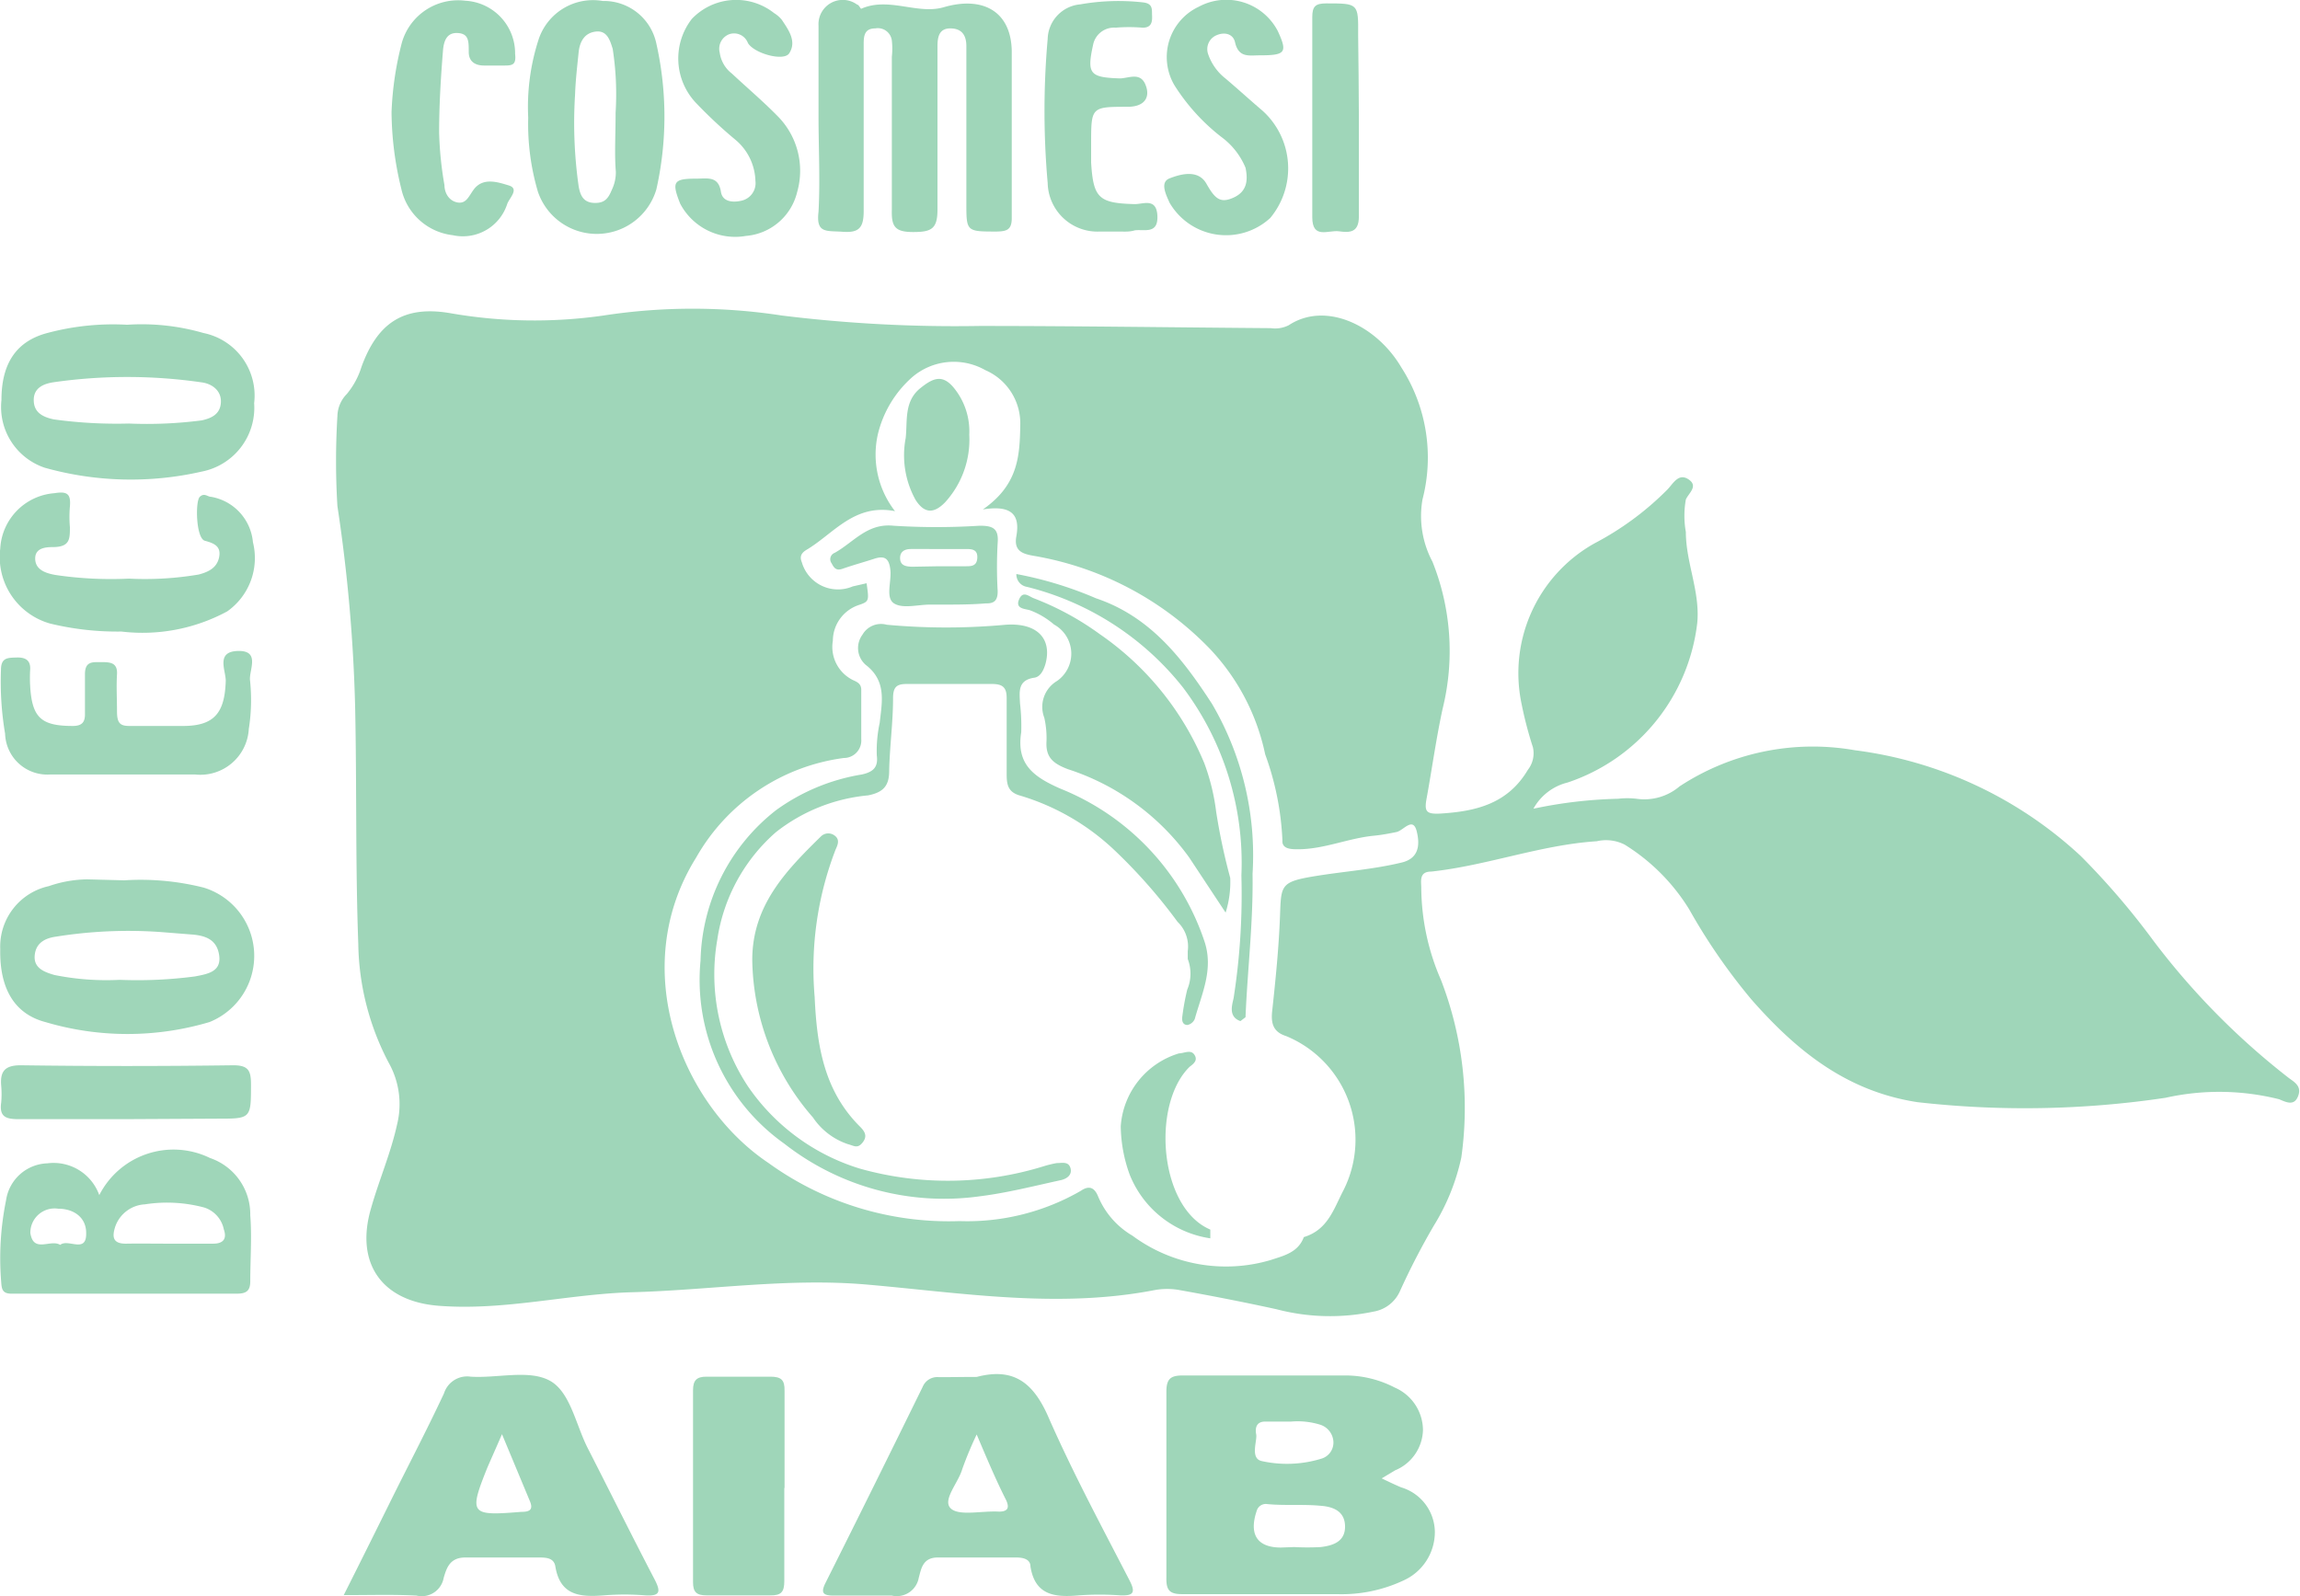
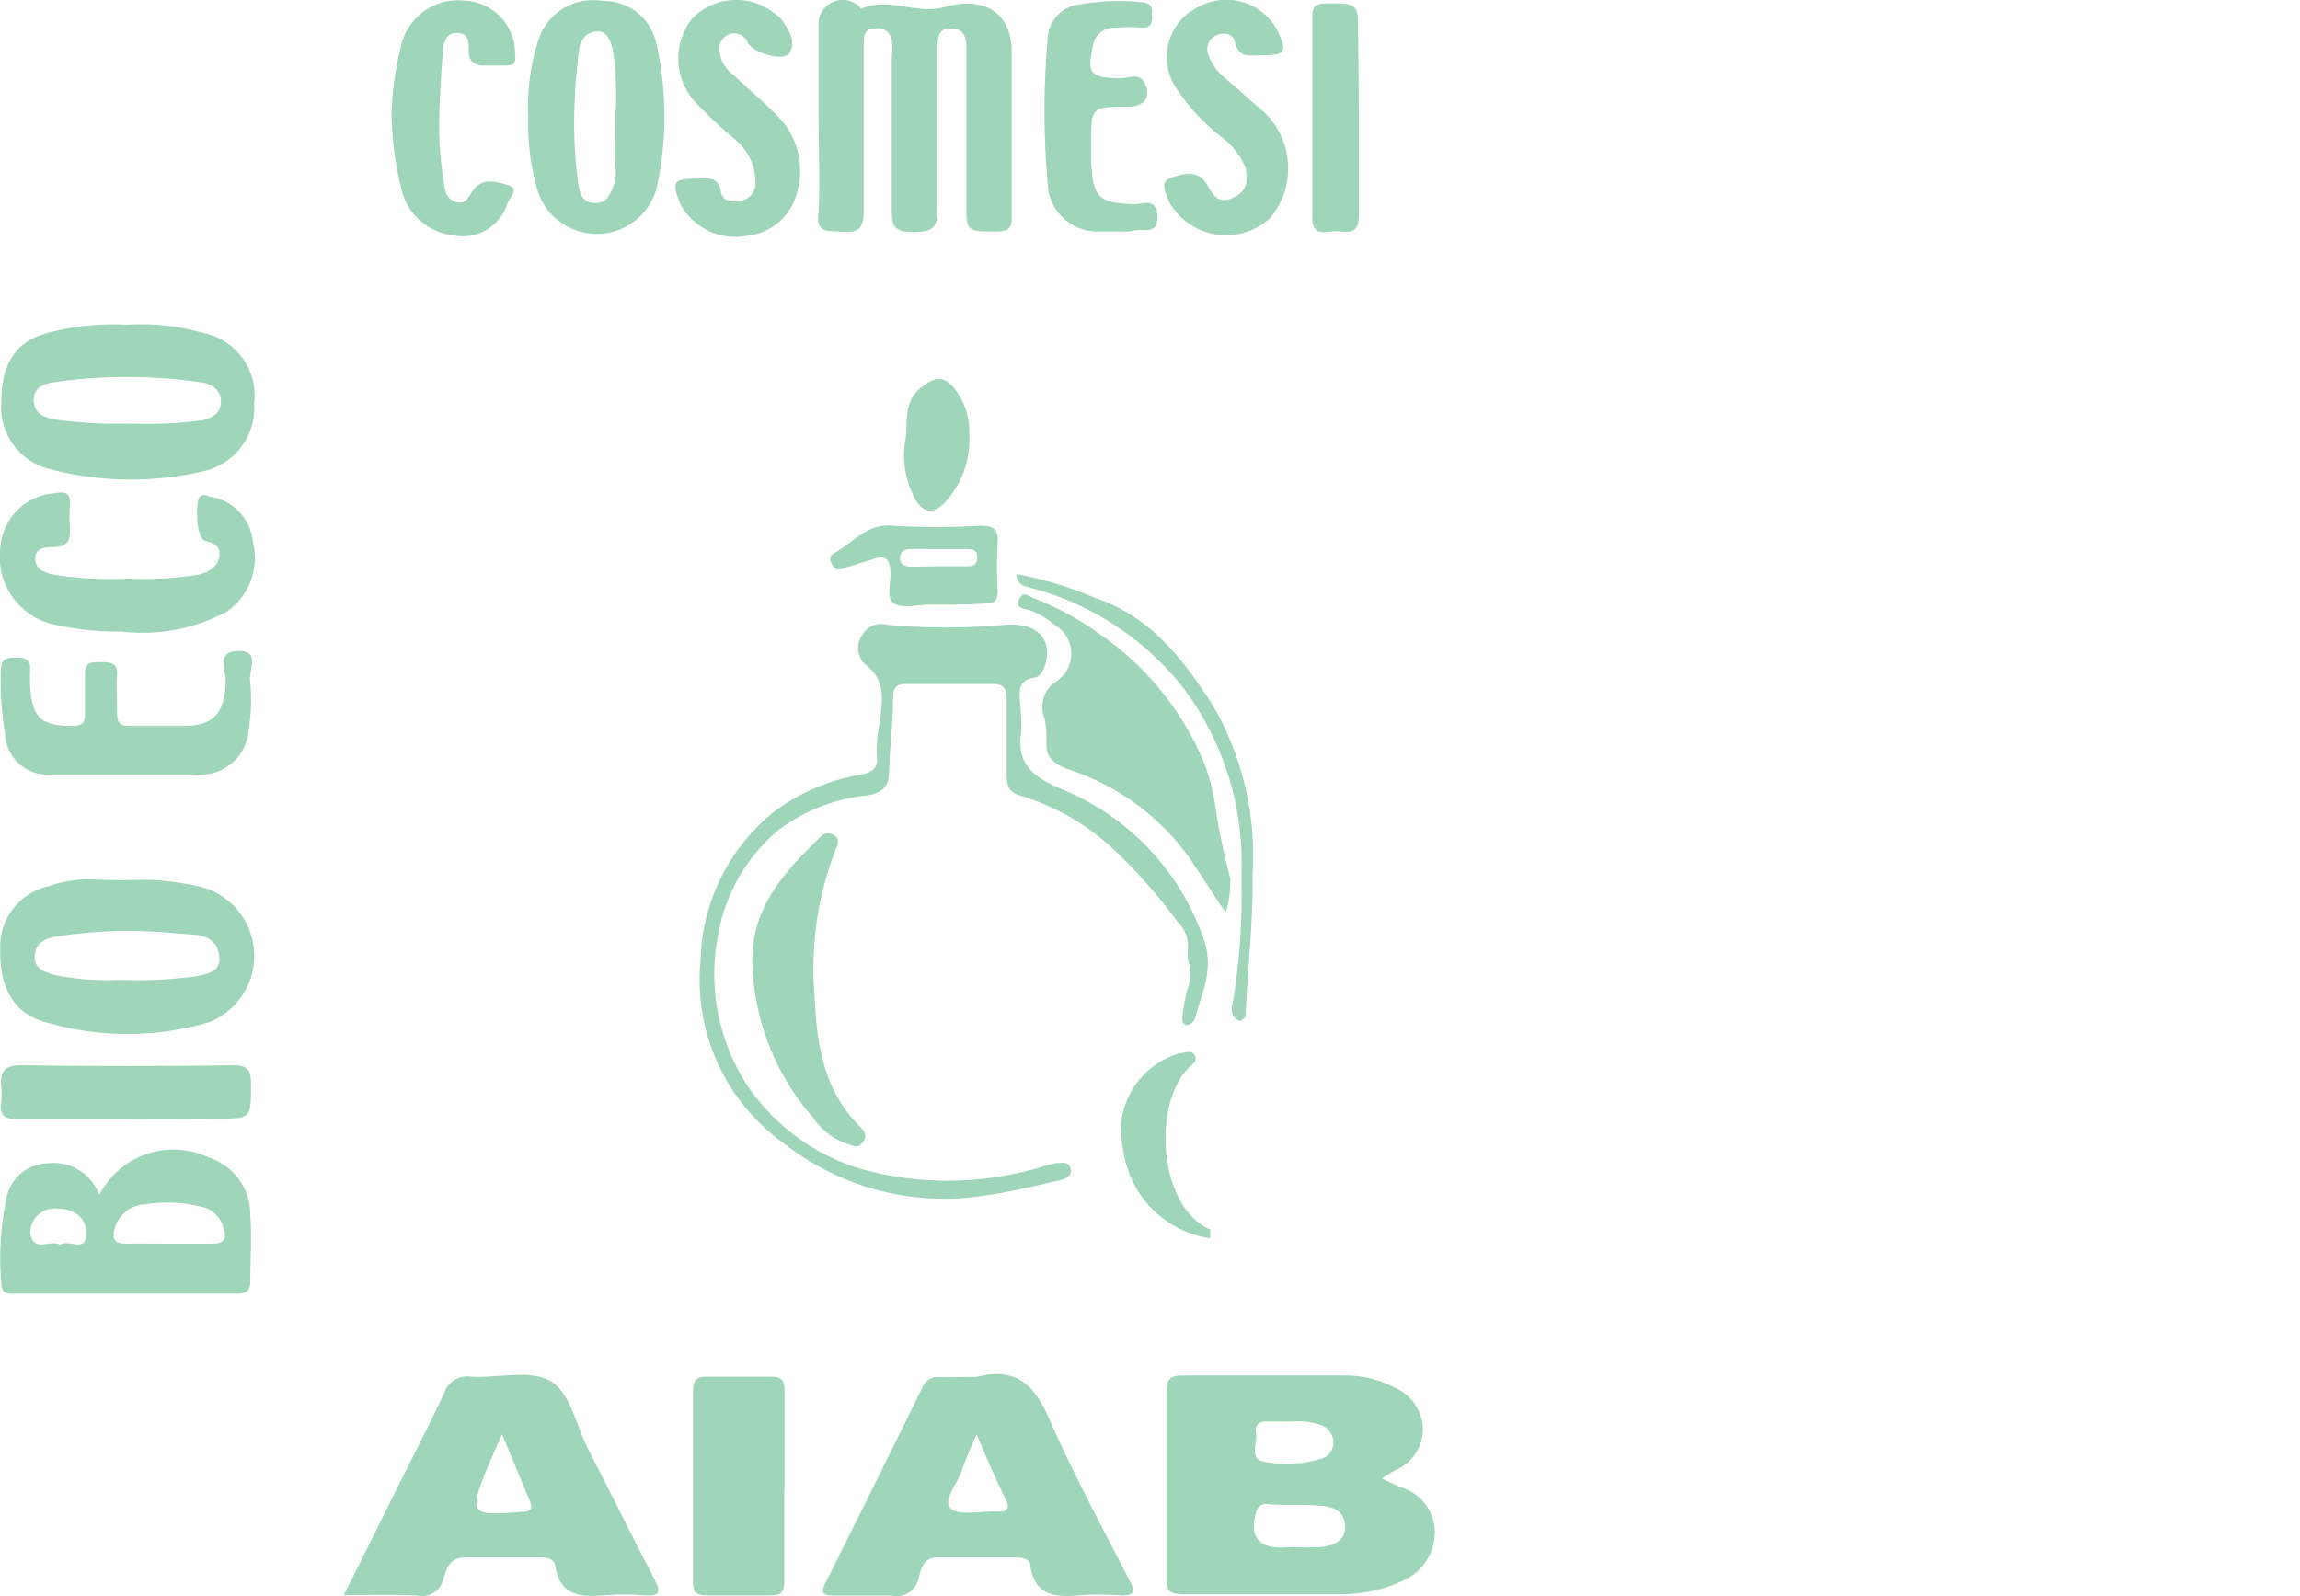
<svg xmlns="http://www.w3.org/2000/svg" id="Capa_7" data-name="Capa 7" viewBox="0 0 94.75 65.76">
  <defs>
    <style>.cls-1{fill:#9fd6b9;}</style>
  </defs>
  <title>aiab</title>
-   <path class="cls-1" d="M66.86,34.41A18.71,18.71,0,0,1,70.35,34a3.22,3.22,0,0,1,.76,0,2.24,2.24,0,0,0,1.77-.51A10,10,0,0,1,80.1,32a16.78,16.78,0,0,1,9.31,4.36,31,31,0,0,1,3,3.5A30.11,30.11,0,0,0,98,45.52c.27.19.52.36.35.76s-.52.2-.77.1a10.14,10.14,0,0,0-4.68-.06,39.29,39.29,0,0,1-10.22.18c-2.94-.45-5-2.14-6.83-4.22a24.37,24.37,0,0,1-2.57-3.72,8.18,8.18,0,0,0-2.66-2.67,1.69,1.69,0,0,0-1.15-.14c-2.32.15-4.51,1-6.82,1.25-.51,0-.41.4-.41.67a9.62,9.62,0,0,0,.81,3.79,14.64,14.64,0,0,1,.84,7.32,8.9,8.9,0,0,1-1.14,2.82,29.72,29.72,0,0,0-1.39,2.69,1.45,1.45,0,0,1-1.09.84,8.67,8.67,0,0,1-4-.1c-1.33-.29-2.66-.55-4-.79a2.86,2.86,0,0,0-1,0c-4,.78-8,.11-11.93-.23-3.21-.27-6.38.23-9.57.32-2.67.07-5.28.77-8,.56-2.36-.18-3.45-1.76-2.8-4,.33-1.17.82-2.29,1.08-3.48a3.48,3.48,0,0,0-.35-2.54,10.83,10.83,0,0,1-1.25-4.89c-.12-3.25-.06-6.51-.13-9.76a65.79,65.79,0,0,0-.73-8.28,30.6,30.6,0,0,1,0-3.71,1.34,1.34,0,0,1,.39-.91,3.24,3.24,0,0,0,.6-1.11c.66-1.82,1.74-2.54,3.64-2.22a20.08,20.08,0,0,0,6.33.1,24.15,24.15,0,0,1,7.35,0,58.28,58.28,0,0,0,8.14.43c4,0,8,.06,12,.09a1.24,1.24,0,0,0,.74-.12c1.52-1,3.62,0,4.64,1.74a6.86,6.86,0,0,1,.87,5.44,4,4,0,0,0,.41,2.56,9.9,9.9,0,0,1,.42,6.06c-.27,1.24-.44,2.5-.67,3.75-.08.48,0,.6.57.57,1.47-.09,2.78-.4,3.61-1.8a1.11,1.11,0,0,0,.21-.93,15.86,15.86,0,0,1-.47-1.8,6.13,6.13,0,0,1,3-6.6,12.2,12.2,0,0,0,3-2.21c.24-.24.46-.71.88-.43s0,.57-.11.83a3.78,3.78,0,0,0,0,1.34c0,1.26.59,2.45.47,3.74a7.9,7.9,0,0,1-5.34,6.58A2.21,2.21,0,0,0,66.86,34.41ZM57.4,52.06c1-.3,1.24-1.18,1.64-1.94a4.62,4.62,0,0,0-2.36-6.34c-.54-.17-.64-.52-.58-1.05.14-1.29.27-2.58.32-3.88s0-1.43,1.49-1.67c1.17-.19,2.35-.27,3.51-.55.74-.17.76-.75.64-1.26-.15-.67-.55-.06-.84,0s-.61.12-.91.15c-1.07.1-2.07.56-3.15.56-.26,0-.67,0-.64-.37a11.79,11.79,0,0,0-.71-3.54,9,9,0,0,0-2.29-4.36A13.14,13.14,0,0,0,46.33,24c-.48-.08-.89-.18-.77-.82.15-.84-.15-1.3-1.38-1.1,1.44-1,1.52-2.17,1.54-3.45a2.39,2.39,0,0,0-1.44-2.29,2.63,2.63,0,0,0-3,.28A4.54,4.54,0,0,0,39.85,19a3.8,3.8,0,0,0,.71,3.15c-1.65-.32-2.5.89-3.59,1.56-.17.1-.38.23-.25.54a1.55,1.55,0,0,0,2.1,1l.57-.13c.1.71.11.75-.3.89A1.56,1.56,0,0,0,38,27.49a1.52,1.52,0,0,0,.85,1.63c.18.08.33.16.32.42,0,.68,0,1.36,0,2a.72.72,0,0,1-.72.78,8.23,8.23,0,0,0-6.08,4.1C29.51,41,31.76,46.6,35.34,49a12.69,12.69,0,0,0,7.88,2.4,9.36,9.36,0,0,0,5-1.25c.38-.26.58-.08.71.24A3.39,3.39,0,0,0,50.34,52a6.48,6.48,0,0,0,5.71,1c.51-.17,1.1-.3,1.34-.91Z" transform="translate(-3.69 -1.09)" />
  <path class="cls-1" d="M60.61,62c.29.14.54.26.8.37a1.94,1.94,0,0,1,1.39,1.84,2.19,2.19,0,0,1-1.3,2,6,6,0,0,1-2.73.56c-2.12,0-4.25,0-6.38,0-.54,0-.66-.18-.65-.69q0-3.82,0-7.65c0-.55.19-.67.69-.67,2.24,0,4.48,0,6.72,0a4.42,4.42,0,0,1,2,.5,1.92,1.92,0,0,1,1.16,1.75,1.85,1.85,0,0,1-1.15,1.66ZM57,64.83v0a10.09,10.09,0,0,0,1.1,0c.5-.06,1-.22,1-.84s-.46-.82-1-.86c-.73-.07-1.46,0-2.2-.07a.39.39,0,0,0-.44.28c-.32.95,0,1.51,1,1.51Zm-.07-5.17H55.81c-.37,0-.42.27-.37.53s-.27,1,.24,1.1a4.82,4.82,0,0,0,2.44-.1.69.69,0,0,0,.5-.71.78.78,0,0,0-.54-.69A3.14,3.14,0,0,0,56.88,59.66Z" transform="translate(-3.69 -1.09)" />
  <path class="cls-1" d="M17.85,66.81c.67-1.33,1.27-2.54,1.87-3.75.75-1.52,1.53-3,2.26-4.56a1,1,0,0,1,1.1-.69c1.1.07,2.39-.3,3.25.16s1.08,1.84,1.59,2.82c.91,1.78,1.8,3.58,2.73,5.36.26.5.26.71-.38.67a10.72,10.72,0,0,0-1.7,0c-1,.08-1.8,0-2-1.18-.05-.35-.35-.38-.66-.38-1,0-2,0-3.05,0-.64,0-.77.43-.89.83a.92.92,0,0,1-1.12.74C19.9,66.78,19,66.81,17.85,66.81Zm6.52-6.63c-.26.6-.44,1-.6,1.37-.78,1.94-.7,2,1.39,1.83.31,0,.52-.06.36-.44Z" transform="translate(-3.69 -1.09)" />
  <path class="cls-1" d="M43.93,57.82c1.6-.42,2.39.32,3,1.77,1,2.26,2.16,4.42,3.29,6.61.27.52.15.64-.38.62a12.06,12.06,0,0,0-1.7,0c-1,.09-1.81,0-2-1.19,0-.3-.3-.37-.58-.37-1.08,0-2.16,0-3.24,0-.62,0-.68.47-.78.83a.92.92,0,0,1-1.11.74c-.79,0-1.59,0-2.38,0-.46,0-.56-.11-.35-.53,1.35-2.69,2.68-5.38,4-8.07a.65.65,0,0,1,.67-.4C42.91,57.83,43.42,57.82,43.93,57.82Zm0,2.36a15.31,15.31,0,0,0-.6,1.44c-.16.56-.81,1.25-.49,1.6s1.28.11,2,.15c.35,0,.45-.14.3-.47C44.72,62.07,44.37,61.24,43.92,60.18Z" transform="translate(-3.69 -1.09)" />
  <path class="cls-1" d="M37.41,5.89V2.15A1,1,0,0,1,39,1.28c.07,0,.15.19.17.17,1.13-.5,2.31.25,3.39-.06,1.6-.47,2.78.15,2.81,1.8,0,2.29,0,4.59,0,6.89,0,.49-.22.54-.62.55-1.25,0-1.25,0-1.25-1.17V3.59c0-.2,0-.4,0-.6,0-.4-.15-.72-.64-.73s-.55.36-.55.75c0,2.24,0,4.48,0,6.72,0,.79-.25.92-1,.92s-.9-.22-.88-.92c0-2.1,0-4.2,0-6.3a3,3,0,0,0,0-.67.58.58,0,0,0-.68-.5c-.43,0-.48.28-.48.63,0,2.3,0,4.6,0,6.89,0,.68-.18.91-.86.86s-1.11.08-1-.83c.07-1.3,0-2.61,0-3.92Z" transform="translate(-3.69 -1.09)" />
  <path class="cls-1" d="M8.93,14.47a9.14,9.14,0,0,1,3.14.34,2.63,2.63,0,0,1,2.09,2.89A2.68,2.68,0,0,1,12,20.52a13.13,13.13,0,0,1-6.47-.16,2.64,2.64,0,0,1-1.78-2.79c0-1.54.64-2.43,1.89-2.76A10.47,10.47,0,0,1,8.93,14.47ZM9,18.54a17.5,17.5,0,0,0,3-.13c.41-.09.77-.26.79-.75s-.38-.77-.82-.82a21.35,21.35,0,0,0-6.08,0c-.39.06-.81.22-.81.73s.36.7.83.8A19,19,0,0,0,9,18.54Z" transform="translate(-3.69 -1.09)" />
  <path class="cls-1" d="M7.78,50.33a3.43,3.43,0,0,1,4.56-1.53A2.45,2.45,0,0,1,14,51.16c.07.9,0,1.81,0,2.72,0,.43-.2.51-.57.51q-4.63,0-9.27,0c-.37,0-.4-.19-.42-.47a12,12,0,0,1,.2-3.38,1.78,1.78,0,0,1,1.7-1.52A2,2,0,0,1,7.78,50.33Zm2.82,2c.62,0,1.24,0,1.87,0,.44,0,.57-.22.44-.59a1.19,1.19,0,0,0-.81-.9,5.92,5.92,0,0,0-2.44-.13,1.37,1.37,0,0,0-1.22.91c-.14.43-.11.72.46.71S10,52.33,10.6,52.33Zm-4.43.05c.33-.27,1.09.38,1.07-.49,0-.65-.52-1-1.15-1a1,1,0,0,0-1.15,1C5.07,52.74,5.77,52.13,6.17,52.38Z" transform="translate(-3.69 -1.09)" />
  <path class="cls-1" d="M8.81,37.36a10.62,10.62,0,0,1,3.27.3,2.94,2.94,0,0,1,.24,5.54,11.87,11.87,0,0,1-6.76,0c-1.29-.34-1.89-1.4-1.86-3a2.55,2.55,0,0,1,2-2.6,5,5,0,0,1,1.58-.28Zm-.19,4.1a18.19,18.19,0,0,0,3.1-.14c.52-.1,1.09-.19,1-.86s-.58-.83-1.16-.87l-1.26-.1A18.88,18.88,0,0,0,6,39.68c-.43.06-.83.24-.88.77s.4.69.81.81A10.81,10.81,0,0,0,8.62,41.46Z" transform="translate(-3.69 -1.09)" />
  <path class="cls-1" d="M25.45,5.94a9,9,0,0,1,.44-3.26,2.36,2.36,0,0,1,2.63-1.55,2.21,2.21,0,0,1,2.21,1.76,13.73,13.73,0,0,1,0,6,2.56,2.56,0,0,1-4.88.1A9.84,9.84,0,0,1,25.45,5.94Zm3.6-.21a12.18,12.18,0,0,0-.12-2.63c-.11-.35-.23-.76-.69-.71s-.66.4-.71.83c-.06.59-.13,1.18-.15,1.77a18.51,18.51,0,0,0,.15,3.79c.06.31.16.65.63.67s.6-.22.74-.55a1.66,1.66,0,0,0,.16-.73C29,7.43,29.05,6.7,29.05,5.73Z" transform="translate(-3.69 -1.09)" />
  <path class="cls-1" d="M36,62.4c0,1.27,0,2.55,0,3.83,0,.44-.12.6-.58.59-.88,0-1.76,0-2.63,0-.41,0-.55-.14-.55-.54q0-4,0-7.91c0-.41.15-.56.55-.56.88,0,1.76,0,2.63,0,.45,0,.6.13.59.58,0,1.33,0,2.66,0,4Z" transform="translate(-3.69 -1.09)" />
  <path class="cls-1" d="M9,24.93a13.24,13.24,0,0,0,2.88-.17c.42-.11.76-.29.84-.73s-.22-.56-.59-.66-.4-1.63-.21-1.81.32,0,.47,0a2.09,2.09,0,0,1,1.72,1.87,2.69,2.69,0,0,1-1.06,2.85,7.34,7.34,0,0,1-4.36.83,11.74,11.74,0,0,1-2.94-.33A2.85,2.85,0,0,1,3.7,23.69a2.42,2.42,0,0,1,2.23-2.28c.5-.08.69,0,.64.55a4.83,4.83,0,0,0,0,.85c0,.48,0,.8-.65.82-.28,0-.78,0-.78.47s.44.61.84.68A15.56,15.56,0,0,0,9,24.93Z" transform="translate(-3.69 -1.09)" />
  <path class="cls-1" d="M8.75,33c-1,0-2,0-3,0A1.74,1.74,0,0,1,3.9,31.32a12.83,12.83,0,0,1-.17-2.63c0-.51.28-.5.65-.51s.59.12.55.54a5.76,5.76,0,0,0,0,.59C5,30.66,5.38,31,6.69,31c.37,0,.51-.15.5-.51,0-.54,0-1.08,0-1.62s.31-.5.66-.5.69,0,.66.5,0,1,0,1.53.16.61.59.6c.71,0,1.42,0,2.13,0,1.29,0,1.72-.54,1.76-1.86,0-.44-.42-1.21.51-1.23s.44.8.49,1.21a7.66,7.66,0,0,1-.05,2A2,2,0,0,1,11.73,33l-.26,0H8.75Z" transform="translate(-3.69 -1.09)" />
  <path class="cls-1" d="M55.57,3.37c-.42,0-.85.11-1-.53-.07-.34-.41-.45-.76-.3a.62.62,0,0,0-.35.78,2.16,2.16,0,0,0,.71,1c.52.44,1,.88,1.54,1.34a3.2,3.2,0,0,1,.31,4.41,2.69,2.69,0,0,1-4.15-.63c-.14-.32-.41-.84,0-1s1.17-.4,1.52.22.57.82,1.12.57S55.11,8.52,55,8a3,3,0,0,0-1-1.27,8.33,8.33,0,0,1-1.93-2.13,2.29,2.29,0,0,1,1-3.23,2.39,2.39,0,0,1,3.26,1C56.74,3.26,56.65,3.37,55.57,3.37Z" transform="translate(-3.69 -1.09)" />
  <path class="cls-1" d="M32.39,8.45c.44,0,.9-.12,1,.55.07.41.49.44.84.36a.74.74,0,0,0,.58-.82A2.29,2.29,0,0,0,34,6.86a19.16,19.16,0,0,1-1.61-1.5,2.66,2.66,0,0,1-.2-3.49,2.52,2.52,0,0,1,3.39-.24,1.24,1.24,0,0,1,.32.28c.28.42.62.89.3,1.38-.23.34-1.45,0-1.7-.43a.61.61,0,0,0-.77-.36.64.64,0,0,0-.39.76,1.31,1.31,0,0,0,.5.86c.62.58,1.27,1.13,1.86,1.73A3.19,3.19,0,0,1,36.53,9a2.37,2.37,0,0,1-2.11,1.81,2.56,2.56,0,0,1-2.71-1.33C31.35,8.57,31.43,8.45,32.39,8.45Z" transform="translate(-3.69 -1.09)" />
  <path class="cls-1" d="M19.82,5.71a13.22,13.22,0,0,1,.43-2.88,2.41,2.41,0,0,1,2.61-1.71,2.17,2.17,0,0,1,2.05,2.19c.05.44-.1.48-.43.48s-.57,0-.85,0S23,3.69,23,3.23s0-.76-.47-.78-.56.39-.59.71c-.09,1.12-.16,2.25-.16,3.38A14.51,14.51,0,0,0,22,8.72c0,.3.17.64.53.71s.47-.25.66-.51c.38-.54,1-.33,1.46-.19s0,.54-.07.78a1.92,1.92,0,0,1-2.24,1.27,2.46,2.46,0,0,1-2.12-1.92A13.49,13.49,0,0,1,19.82,5.71Z" transform="translate(-3.69 -1.09)" />
  <path class="cls-1" d="M49.81,10.63H49a2.05,2.05,0,0,1-2.15-2,33.67,33.67,0,0,1,0-5.94,1.47,1.47,0,0,1,1.34-1.42,9.05,9.05,0,0,1,2.6-.08c.4.05.35.29.36.53s0,.52-.4.51a6.72,6.72,0,0,0-1.1,0,.88.88,0,0,0-.93.71c-.26,1.19-.14,1.34,1.1,1.38.35,0,.83-.27,1.05.24s0,.92-.7.93c-1.53,0-1.53,0-1.53,1.53,0,.26,0,.51,0,.77.09,1.47.32,1.67,1.8,1.71.35,0,.9-.27.93.49s-.54.54-.93.59C50.21,10.65,50,10.63,49.81,10.63Z" transform="translate(-3.69 -1.09)" />
  <path class="cls-1" d="M8.81,47.2c-1.45,0-2.89,0-4.34,0-.52,0-.82-.08-.73-.69a3.89,3.89,0,0,0,0-.68c-.05-.58.13-.85.8-.85q4.38.06,8.76,0c.63,0,.73.23.73.79,0,1.41,0,1.41-1.38,1.41Z" transform="translate(-3.69 -1.09)" />
  <path class="cls-1" d="M59.67,5.93c0,1.36,0,2.72,0,4.08,0,.67-.38.67-.82.61s-1.1.34-1.1-.58c0-2.75,0-5.49,0-8.24,0-.45.13-.57.58-.57,1.32,0,1.32,0,1.31,1.3C59.66,3.66,59.66,4.79,59.67,5.93Z" transform="translate(-3.69 -1.09)" />
  <path class="cls-1" d="M52.62,40.6v-.32a1.41,1.41,0,0,0-.42-1.21,22,22,0,0,0-2.65-3,9.66,9.66,0,0,0-3.9-2.22c-.44-.15-.49-.45-.49-.87,0-1,0-2.09,0-3.14,0-.46-.2-.57-.62-.57-1.16,0-2.32,0-3.49,0-.42,0-.57.12-.57.59,0,1-.14,2-.16,3,0,.61-.25.88-.87,1a7.21,7.21,0,0,0-3.8,1.52,7.29,7.29,0,0,0-2.41,4.42,8.37,8.37,0,0,0,1.27,6.06,8.65,8.65,0,0,0,4.61,3.38,13.37,13.37,0,0,0,7.6-.11,4.54,4.54,0,0,1,.5-.12c.22,0,.49-.08.57.21s-.17.45-.43.5c-1.1.24-2.19.52-3.32.66A10.67,10.67,0,0,1,36,48.21a8.27,8.27,0,0,1-3.45-7.55,8.08,8.08,0,0,1,3.11-6.19A8.29,8.29,0,0,1,39.19,33c.51-.11.68-.33.62-.79a5.48,5.48,0,0,1,.12-1.34c.09-.84.3-1.72-.58-2.39a.92.92,0,0,1-.13-1.24.88.88,0,0,1,1-.41,26.74,26.74,0,0,0,4.9,0c1.28-.09,1.92.56,1.64,1.61-.08.27-.21.53-.45.57-.71.1-.62.59-.6,1.06a8,8,0,0,1,.05,1.19c-.21,1.32.51,1.84,1.63,2.33a10.29,10.29,0,0,1,5.91,6.26c.4,1.16-.1,2.17-.39,3.22a.42.42,0,0,1-.3.25c-.22,0-.24-.21-.21-.38a9.78,9.78,0,0,1,.2-1.08A1.68,1.68,0,0,0,52.62,40.6Z" transform="translate(-3.69 -1.09)" />
  <path class="cls-1" d="M54.18,38.69l-1.5-2.27a9.93,9.93,0,0,0-5-3.64c-.6-.23-.91-.48-.88-1.12a3.77,3.77,0,0,0-.09-1,1.24,1.24,0,0,1,.52-1.51,1.37,1.37,0,0,0-.12-2.33,3.24,3.24,0,0,0-1-.59c-.21-.06-.6-.06-.44-.44s.4-.13.61-.05A11.76,11.76,0,0,1,49,27.22a12.07,12.07,0,0,1,4.3,5.31,8.79,8.79,0,0,1,.49,2,25,25,0,0,0,.58,2.73A4.16,4.16,0,0,1,54.18,38.69Z" transform="translate(-3.69 -1.09)" />
  <path class="cls-1" d="M34.68,40.64c0-2.24,1.38-3.67,2.82-5.08a.43.43,0,0,1,.55-.06c.26.17.15.4.06.6a13.61,13.61,0,0,0-.86,6.06c.09,2,.38,3.87,1.87,5.35.21.21.31.4.1.66s-.36.12-.6.06a2.81,2.81,0,0,1-1.44-1.1A10.06,10.06,0,0,1,34.68,40.64Z" transform="translate(-3.69 -1.09)" />
  <path class="cls-1" d="M42.51,26H42c-.5,0-1.12.18-1.48-.05s-.1-.89-.15-1.37-.23-.61-.66-.47-.87.26-1.3.41c-.25.09-.35,0-.46-.22a.28.28,0,0,1,.12-.43c.78-.43,1.34-1.23,2.42-1.12a28.19,28.19,0,0,0,3.56,0c.52,0,.79.1.74.7a17.36,17.36,0,0,0,0,2c0,.36-.12.51-.49.5C43.7,26,43.1,26,42.51,26Zm-.15-1.58h1.1c.24,0,.47,0,.49-.34s-.2-.37-.45-.37H41.22c-.24,0-.46.09-.45.39s.25.33.49.34Z" transform="translate(-3.69 -1.09)" />
  <path class="cls-1" d="M55,43l-.21.16c-.51-.18-.34-.67-.28-.95a27.7,27.7,0,0,0,.32-5.05,12,12,0,0,0-2.41-7.75A11.84,11.84,0,0,0,46,25.27a.52.52,0,0,1-.44-.53,15.49,15.49,0,0,1,3.28,1c2.23.75,3.56,2.47,4.78,4.35a12.33,12.33,0,0,1,1.67,7C55.32,39.12,55.08,41.05,55,43Z" transform="translate(-3.69 -1.09)" />
  <path class="cls-1" d="M53.55,51.75v.36a4.24,4.24,0,0,1-3.32-2.62,6,6,0,0,1-.37-2,3.38,3.38,0,0,1,2.4-3c.2,0,.48-.17.63.05s0,.36-.19.5C51.12,46.58,51.43,50.85,53.55,51.75Z" transform="translate(-3.69 -1.09)" />
  <path class="cls-1" d="M43.62,19a3.83,3.83,0,0,1-1,2.79c-.46.47-.85.46-1.21-.1A3.79,3.79,0,0,1,41,19.14c.08-.71-.08-1.52.62-2.07.54-.43.94-.59,1.45.11A2.83,2.83,0,0,1,43.62,19Z" transform="translate(-3.69 -1.09)" />
</svg>